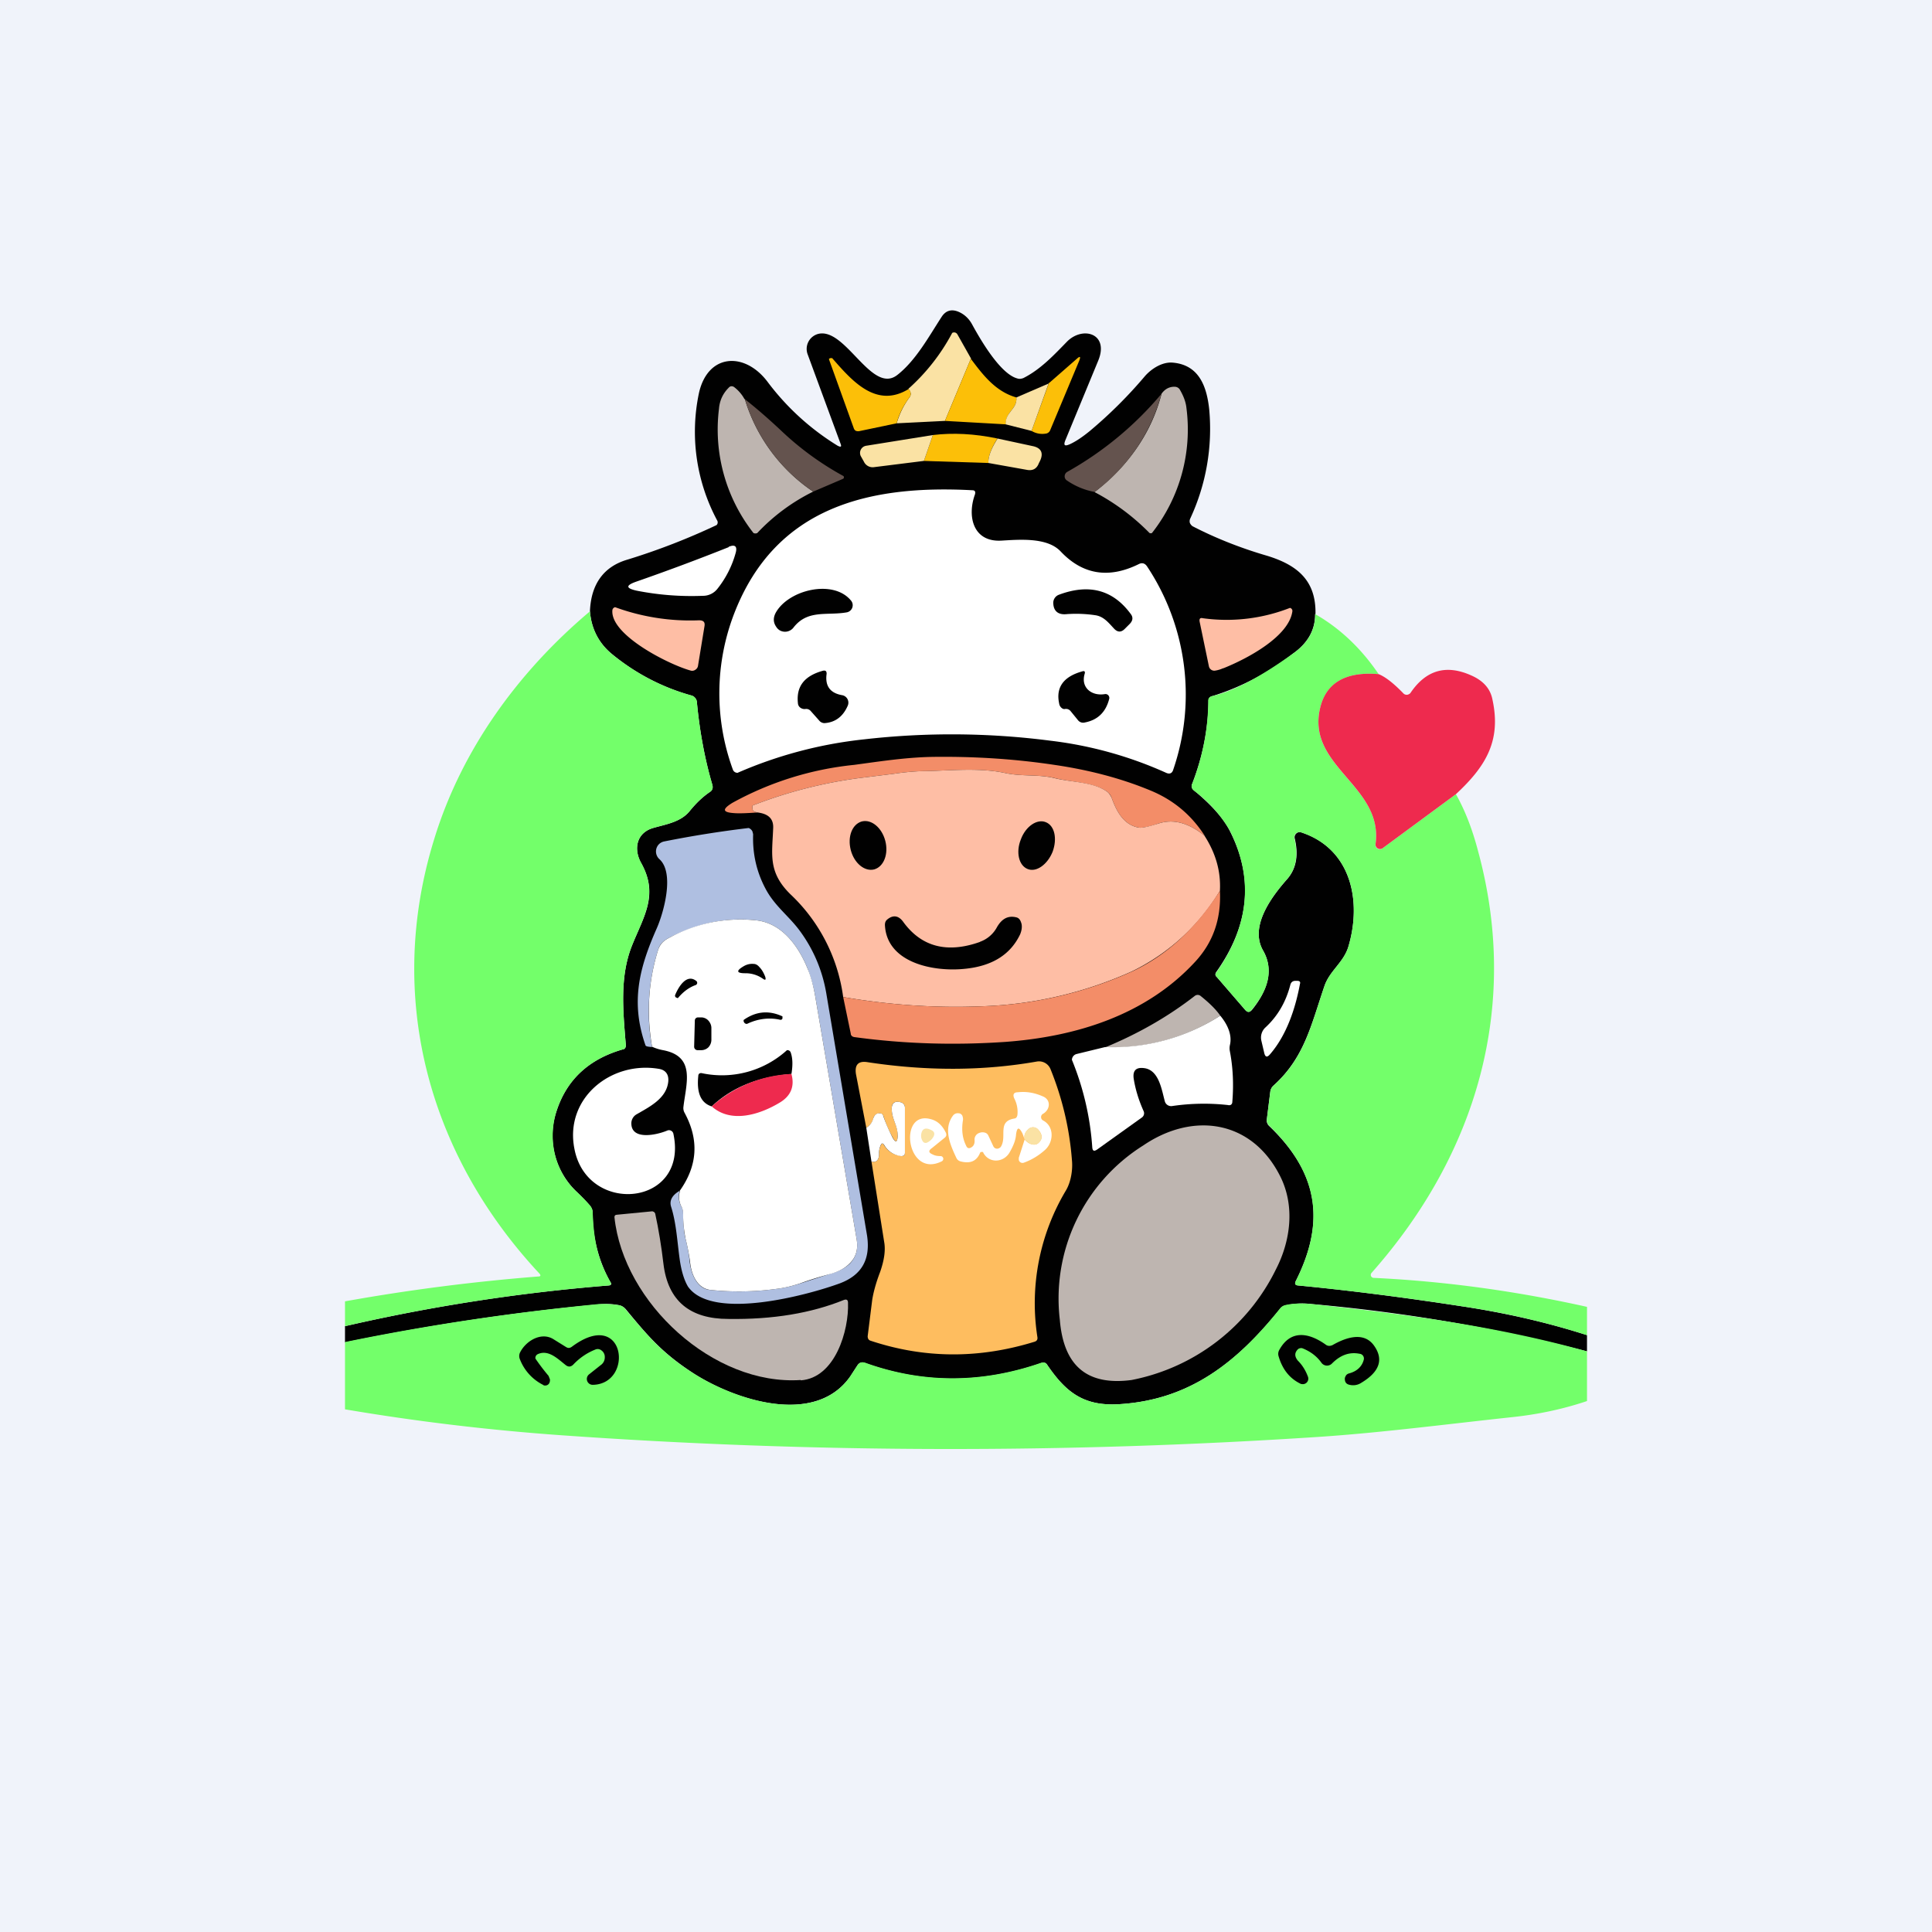
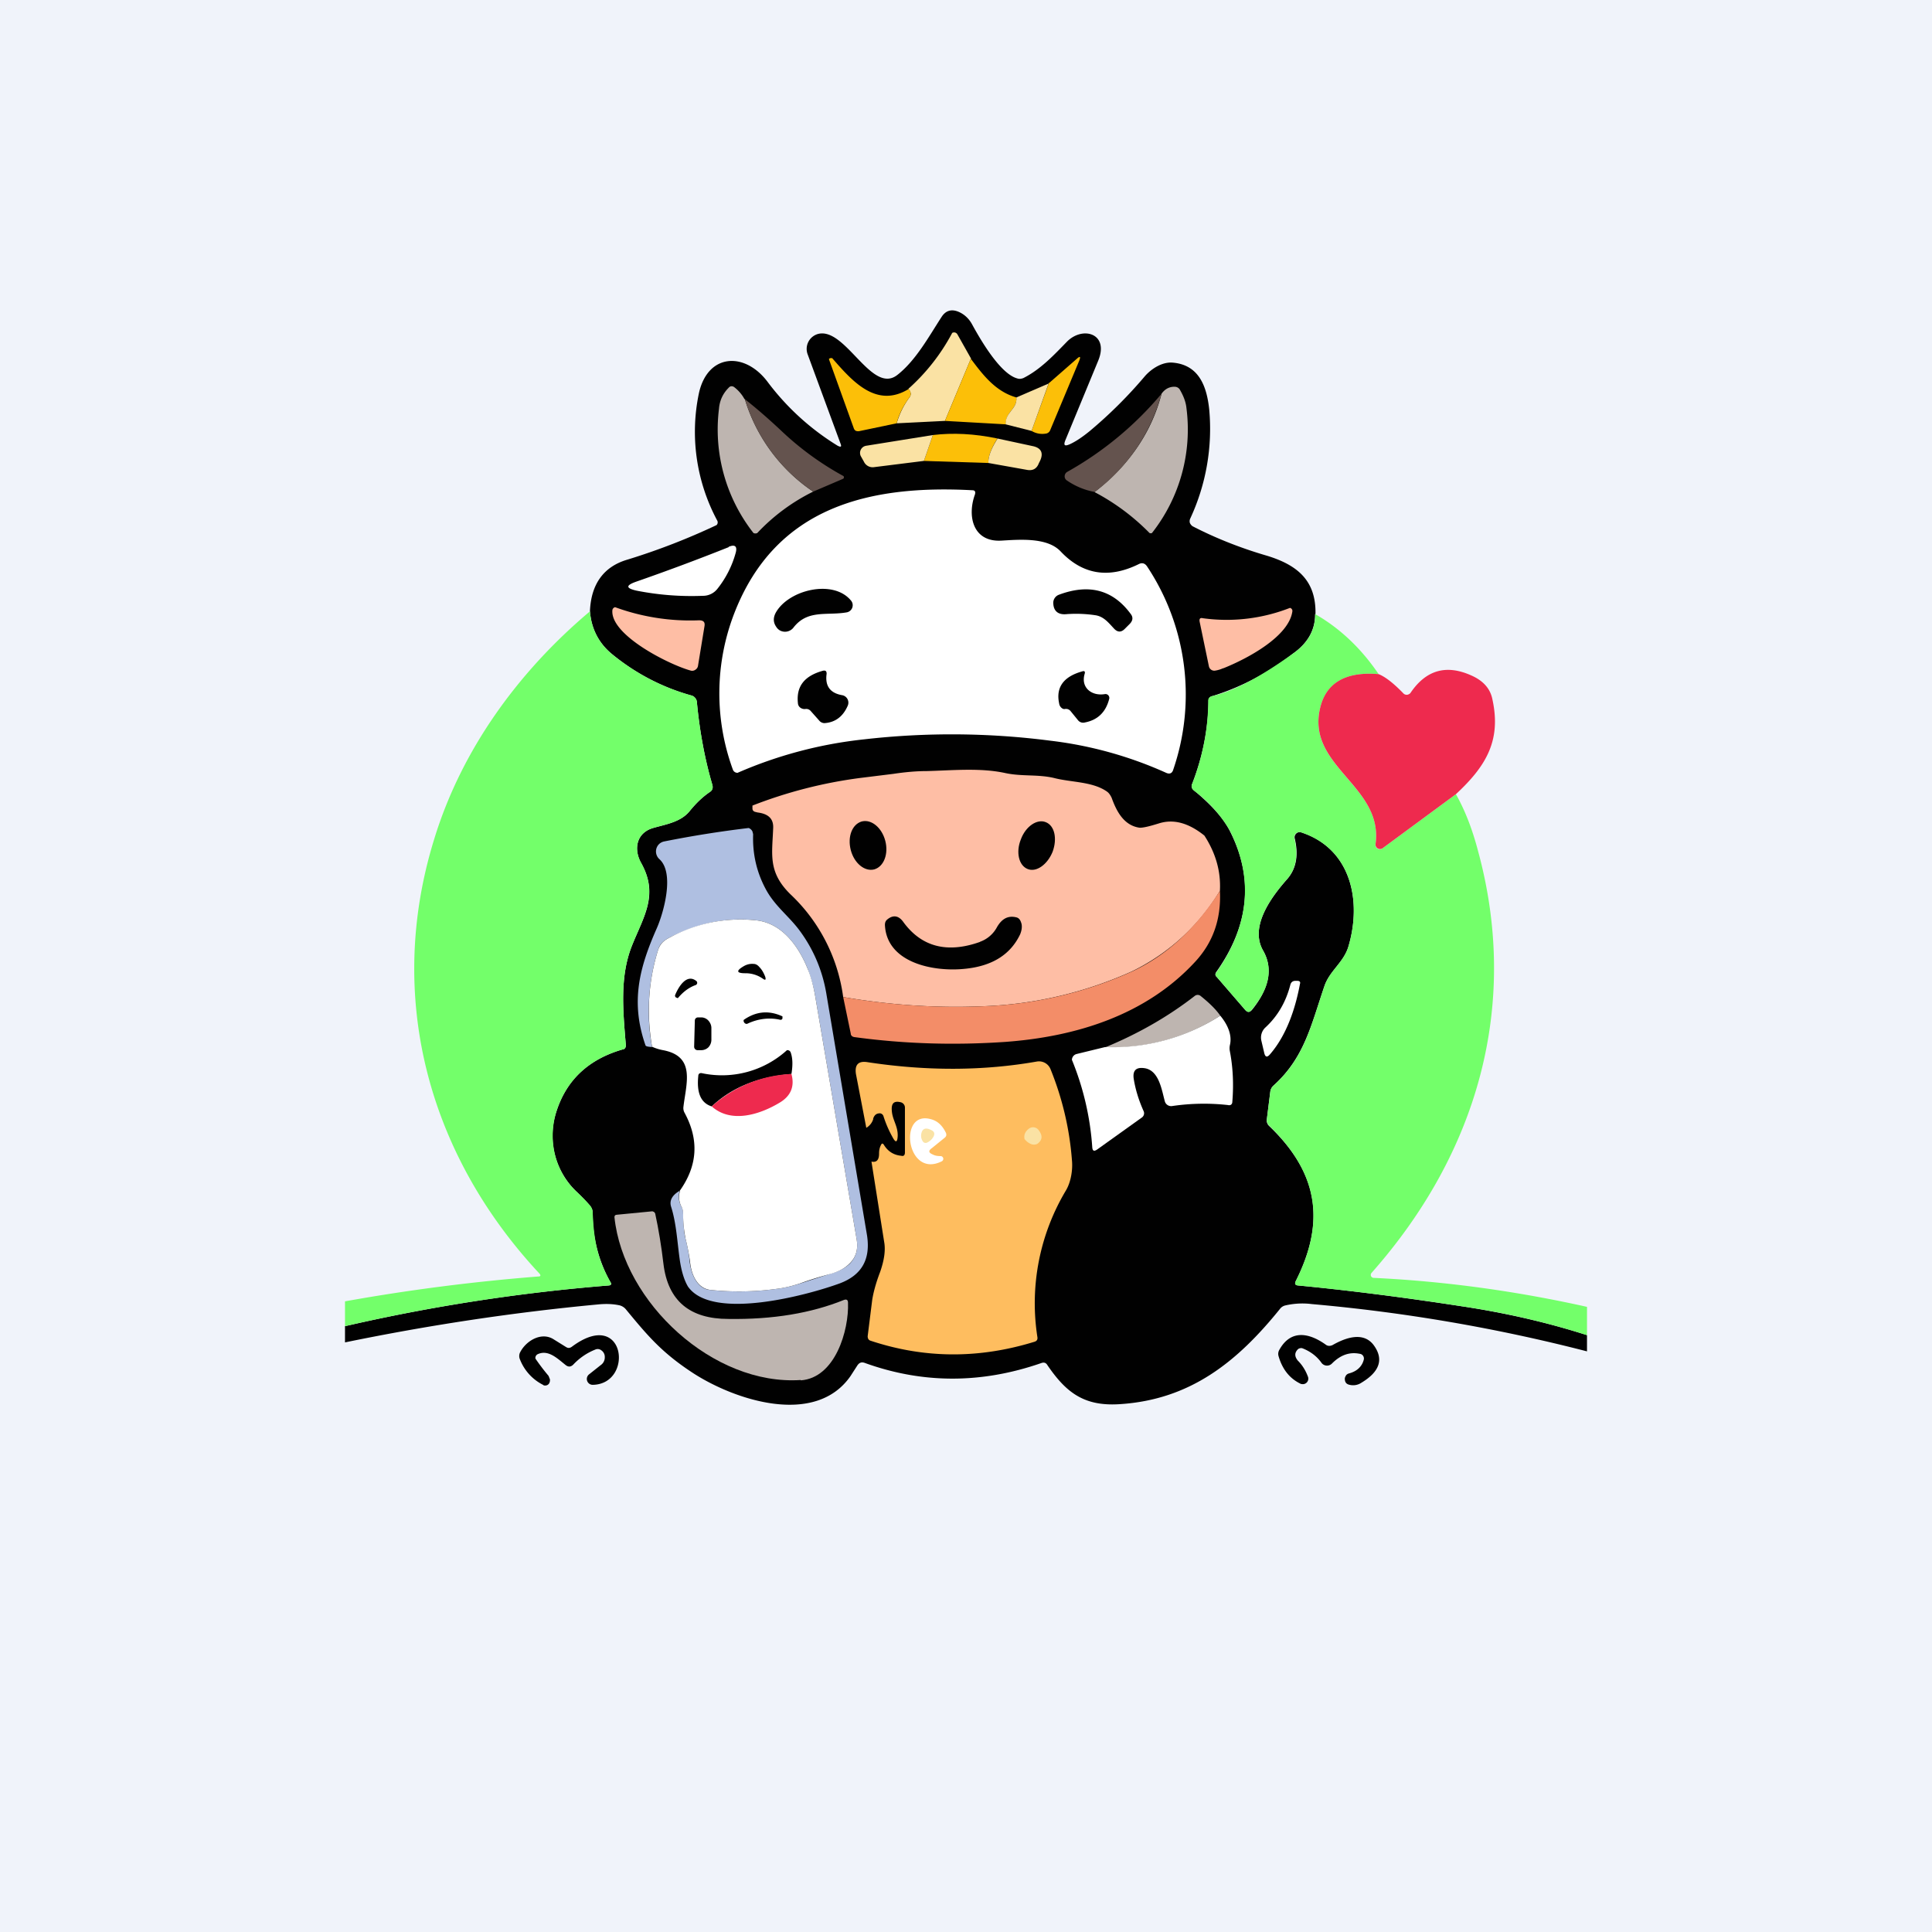
<svg xmlns="http://www.w3.org/2000/svg" width="56" height="56" viewBox="0 0 56 56">
  <path fill="#F0F3FA" d="M0 0h56v56H0z" />
  <path d="M38.12 17.8c0 .46-.21.84-.65 1.15a7.25 7.25 0 0 1-2.34 1.23c-.07.02-.1.06-.1.13-.01.82-.17 1.62-.47 2.4-.04.08-.02.15.05.2.5.42.85.8 1.04 1.18.7 1.37.56 2.74-.4 4.09-.03.05-.03.1.02.14l.82.95c.07.08.13.08.2 0 .5-.62.62-1.2.32-1.72-.4-.7.25-1.56.7-2.07.29-.33.32-.75.22-1.17a.15.15 0 0 1 .2-.18c1.44.48 1.75 2 1.35 3.32-.14.45-.54.69-.69 1.13-.39 1.14-.58 2.07-1.47 2.88a.29.29 0 0 0-.1.18l-.1.8a.22.22 0 0 0 .07.2c1.4 1.34 1.65 2.74.77 4.49-.04.08-.02.12.07.13 1.37.13 2.95.33 4.72.6 1.32.2 2.53.48 3.65.84v.47a49.22 49.22 0 0 0-7.97-1.37 2.2 2.2 0 0 0-.78.04.27.27 0 0 0-.15.1c-1.25 1.55-2.61 2.63-4.64 2.76-1.04.07-1.56-.34-2.1-1.13-.04-.07-.1-.09-.18-.06-1.73.6-3.43.6-5.1 0-.1-.04-.17-.02-.23.07l-.2.31c-1.02 1.46-3.34.7-4.56-.09-.92-.6-1.33-1.1-1.95-1.85a.35.35 0 0 0-.21-.12c-.2-.04-.4-.04-.6-.02-2.45.23-4.9.6-7.33 1.1v-.47a52.9 52.9 0 0 1 7.64-1.18c.07 0 .1-.04.05-.1a4.04 4.04 0 0 1-.51-2.02.37.37 0 0 0-.1-.22 6.52 6.52 0 0 0-.37-.38 2.24 2.24 0 0 1-.57-2.36c.3-.9.94-1.48 1.9-1.76.08-.01.1-.06.1-.13-.08-.98-.18-1.97.17-2.86.34-.86.8-1.49.27-2.42-.22-.4-.13-.87.35-1.01.38-.11.8-.17 1.06-.49.17-.21.36-.4.58-.55.08-.05.1-.12.08-.2-.22-.75-.37-1.56-.45-2.4a.22.22 0 0 0-.16-.2 6.25 6.25 0 0 1-2.3-1.2c-.38-.31-.6-.73-.64-1.24.03-.79.4-1.3 1.09-1.5a19.37 19.37 0 0 0 2.58-1 .11.11 0 0 0 .02-.13 5.44 5.44 0 0 1-.53-3.7c.26-1.15 1.33-1.2 1.99-.32a7.32 7.32 0 0 0 2.03 1.85c.1.05.12.03.08-.07l-.95-2.58a.45.45 0 0 1 .3-.59c.8-.21 1.56 1.79 2.31 1.18.53-.42.9-1.1 1.27-1.67.12-.19.29-.24.5-.15.16.07.29.19.38.35.24.44.82 1.45 1.32 1.58.06.02.11.01.17-.01.5-.25.89-.67 1.27-1.06.46-.46 1.23-.23.9.56l-.95 2.3c-.06.15-.02.18.12.12.18-.08.37-.21.58-.38a13.1 13.1 0 0 0 1.6-1.59c.19-.22.5-.42.8-.4.78.06 1 .7 1.07 1.36a6.16 6.16 0 0 1-.55 3.16.18.18 0 0 0-.01.13c.02.04.05.08.09.1.64.33 1.36.62 2.15.85.88.27 1.42.72 1.4 1.69Z" fill="#010101" />
  <path d="m28.14 10.4-.75 1.8-1.4.07c.08-.27.2-.52.37-.75a.16.16 0 0 0 .03-.15.32.32 0 0 0-.06-.1 5.82 5.82 0 0 0 1.27-1.62.11.11 0 0 1 .15.04l.4.71Z" fill="#FAE2A4" />
  <path d="m29.9 12.49.5-1.38.8-.7c.11-.1.13-.08.08.05l-.84 2.01a.16.16 0 0 1-.14.1.6.6 0 0 1-.4-.08ZM26.33 11.27c.03.03.05.06.06.1a.16.16 0 0 1-.03.15c-.17.23-.3.48-.37.75l-1.1.23c-.07 0-.11-.01-.14-.08l-.72-2v-.02a.14.14 0 0 1 .04-.02h.05c.57.65 1.27 1.47 2.21.9ZM28.14 10.4c.36.48.72.95 1.32 1.12.03.35-.33.42-.3.78l-1.77-.1.75-1.8Z" fill="#FCBF08" />
  <path d="m30.4 11.1-.5 1.39-.75-.19c-.02-.36.34-.43.31-.78l.95-.41Z" fill="#FAE2A4" />
  <path d="M21.59 11.57a4.97 4.97 0 0 0 1.98 2.68 5.64 5.64 0 0 0-1.62 1.2.13.13 0 0 1-.11 0 4.86 4.86 0 0 1-1-3.6c.02-.25.12-.45.28-.61.04-.05.1-.06.16-.02.13.1.23.22.3.35ZM31.73 14.26c1-.78 1.65-1.73 1.94-2.85.1-.14.23-.2.37-.2.06 0 .11.02.15.07.1.17.18.35.2.55a4.85 4.85 0 0 1-1 3.62.09.09 0 0 1-.07 0 6.43 6.43 0 0 0-1.6-1.19Z" fill="#BEB5B0" />
  <path d="M33.67 11.4a5.24 5.24 0 0 1-1.94 2.86 2.08 2.08 0 0 1-.8-.33.14.14 0 0 1-.07-.13.15.15 0 0 1 .07-.12 9.82 9.82 0 0 0 2.74-2.27ZM21.59 11.57c.38.3.73.61 1.06.92a8.6 8.6 0 0 0 1.8 1.31.06.06 0 0 1 0 .07l-.04.02-.84.36a4.97 4.97 0 0 1-1.98-2.68Z" fill="#64534E" />
  <path d="M28.91 12.71c-.19.3-.27.54-.26.71l-1.87-.06.26-.75c.58-.07 1.2-.04 1.87.1Z" fill="#FCBF08" />
  <path d="m27.04 12.61-.26.75-1.44.18a.28.28 0 0 1-.3-.16l-.09-.16a.21.21 0 0 1 .16-.3l1.93-.31ZM28.91 12.71l1.02.22c.25.05.32.2.22.42l-.04.08c-.06.16-.18.22-.34.19l-1.12-.2c-.01-.17.07-.4.26-.7Z" fill="#FAE2A4" />
  <path d="M29.03 15.67c.52-.03 1.32-.1 1.71.31.64.68 1.4.8 2.27.37.1-.05.18-.02.24.07a6.71 6.71 0 0 1 .76 5.88c-.03.11-.1.15-.21.1a11.43 11.43 0 0 0-3.35-.93 22.31 22.31 0 0 0-5.4-.04 12.46 12.46 0 0 0-3.67.97.14.14 0 0 1-.14-.1 6.43 6.43 0 0 1 .05-4.54c1.2-3.07 3.9-3.71 6.89-3.55.08 0 .1.04.08.12-.23.63-.06 1.39.77 1.34ZM21.12 15.85c.19-.08.26-.01.2.19a2.9 2.9 0 0 1-.52 1.02.53.53 0 0 1-.43.21 8.2 8.2 0 0 1-1.92-.15c-.31-.07-.32-.15-.01-.26a64 64 0 0 0 2.68-1Z" fill="#fff" />
  <path d="M22.48 17.77c.36-.67 1.66-.99 2.18-.37a.21.21 0 0 1-.12.35c-.57.1-1.13-.09-1.54.44a.31.31 0 0 1-.4.08.31.31 0 0 1-.1-.1c-.09-.13-.09-.26-.02-.4ZM31.73 17.83a3.78 3.78 0 0 0-.8-.03c-.25.03-.39-.08-.4-.31a.25.25 0 0 1 .16-.25c.88-.33 1.57-.14 2.08.55.08.1.07.2-.03.3l-.14.14c-.1.1-.2.1-.3 0-.17-.18-.31-.37-.57-.4Z" fill="#010101" />
  <path d="M20.03 19.44c-.63-.17-2.34-1.03-2.28-1.75a.1.1 0 0 1 .08-.09 6.34 6.34 0 0 0 2.43.38c.13 0 .18.05.16.17l-.19 1.16a.16.16 0 0 1-.07.1.16.16 0 0 1-.13.03ZM35.45 19.37a.87.87 0 0 1-.24.07.16.16 0 0 1-.17-.13l-.27-1.3c-.01-.08.02-.11.1-.09a5.03 5.03 0 0 0 2.52-.3.09.09 0 0 1 .07.1c-.1.73-1.3 1.37-2 1.65Z" fill="#FEBEA5" />
  <path d="M17.1 17.72c.04.51.26.93.65 1.25.69.56 1.46.96 2.3 1.19.04.01.08.04.1.07.03.03.05.08.05.12.08.85.23 1.66.45 2.4.02.1 0 .16-.08.21-.22.15-.41.34-.58.55-.26.32-.68.38-1.06.49-.48.14-.57.6-.35 1 .52.94.07 1.57-.27 2.43-.35.9-.25 1.88-.17 2.86 0 .07-.02.12-.1.13-.96.28-1.6.86-1.9 1.76-.27.82-.08 1.75.57 2.36.13.12.26.25.37.38.06.06.1.14.1.22.03.75.12 1.33.51 2.01.04.07.02.1-.05.11-2.58.21-5.13.6-7.64 1.18v-.72c1.84-.33 3.7-.57 5.6-.72.07 0 .08-.03.04-.08-3.24-3.47-4.46-8.04-3.06-12.58.79-2.6 2.44-4.87 4.52-6.62ZM38.12 17.8c.72.41 1.34 1 1.84 1.74-.94-.08-1.5.24-1.69.96-.43 1.72 1.84 2.28 1.6 3.96a.13.13 0 0 0 .13.16c.03 0 .05-.01.07-.03l2.13-1.57c.25.44.47.99.64 1.64 1.22 4.47-.01 8.76-3.08 12.23a.09.09 0 0 0-.02.1.09.09 0 0 0 .08.05c2.1.1 4.16.39 6.18.84v.82a22.79 22.79 0 0 0-3.65-.84 84.74 84.74 0 0 0-4.72-.6c-.09 0-.11-.05-.07-.13.88-1.75.62-3.15-.77-4.5a.22.22 0 0 1-.07-.18l.1-.8a.29.29 0 0 1 .1-.19c.9-.81 1.08-1.74 1.47-2.88.15-.44.55-.68.69-1.13.4-1.33.09-2.84-1.36-3.32a.15.15 0 0 0-.2.18c.1.42.08.84-.22 1.18-.44.5-1.09 1.36-.69 2.06.3.53.19 1.1-.33 1.72-.06.08-.12.08-.19 0l-.82-.95c-.05-.04-.05-.1-.01-.14.95-1.35 1.08-2.72.39-4.1a3.85 3.85 0 0 0-1.04-1.16c-.07-.06-.09-.13-.05-.21.3-.78.46-1.58.46-2.4 0-.07.04-.11.1-.13.63-.14 1.4-.55 2.35-1.23.44-.3.66-.7.65-1.15Z" fill="#73FF6A" />
  <path d="M23.35 20.55a.2.2 0 0 1-.14-.03.17.17 0 0 1-.08-.12c-.06-.5.18-.81.73-.96.07-.01.1.01.1.09-.05.35.1.56.45.62a.22.22 0 0 1 .16.31c-.14.32-.37.48-.67.5a.2.2 0 0 1-.16-.08l-.24-.27a.17.17 0 0 0-.15-.06ZM31.44 19.53c-.12.4.2.65.58.59a.11.11 0 0 1 .13.08.1.1 0 0 1 0 .06c-.1.39-.34.61-.7.68a.19.19 0 0 1-.2-.06l-.22-.27a.17.17 0 0 0-.16-.06.1.1 0 0 1-.07-.01.2.2 0 0 1-.1-.15c-.1-.47.13-.78.67-.93.06-.02.09 0 .07.07Z" fill="#010101" />
  <path d="m42.2 23.02-2.13 1.57a.13.13 0 0 1-.2-.12c.24-1.7-2.03-2.25-1.6-3.97.18-.72.75-1.04 1.69-.96.2.08.44.27.72.56a.13.13 0 0 0 .16.02.13.13 0 0 0 .04-.03c.45-.67 1.04-.84 1.77-.51.34.15.55.38.61.7.26 1.2-.2 1.94-1.06 2.74Z" fill="#EE2A4E" />
-   <path d="M34.91 24.22c-.46-.37-.9-.49-1.33-.35-.29.1-.47.13-.56.12-.45-.07-.66-.48-.8-.87a.37.37 0 0 0-.14-.18c-.42-.28-1.03-.26-1.52-.39-.48-.11-.93-.04-1.41-.14-.72-.16-1.53-.08-2.28-.06-.31 0-.64.03-.97.08l-.97.12a13.3 13.3 0 0 0-3.12.8v.08c0 .05.02.08.07.1l.08.02c-.3.02-.52.03-.66.02-.36-.02-.38-.11-.07-.3a9.22 9.22 0 0 1 3.53-1.1c.74-.1 1.45-.21 2.2-.23 1.2-.02 2.4.05 3.6.23 1.03.15 1.96.4 2.78.74.66.27 1.18.7 1.57 1.3Z" fill="#F38D68" />
  <path d="M34.91 24.22c.33.51.48 1.04.45 1.6a6.06 6.06 0 0 1-2.56 2.34 11.5 11.5 0 0 1-4.4 1.01c-1.3.05-2.62-.04-3.96-.27a5 5 0 0 0-1.53-2.98c-.65-.64-.53-1.14-.5-1.9.02-.28-.13-.43-.45-.47l-.08-.02c-.05-.02-.07-.05-.07-.1v-.08a13.3 13.3 0 0 1 3.12-.8l.97-.12c.33-.05.66-.08.97-.08.75-.02 1.56-.1 2.28.06.48.1.93.03 1.4.14.5.13 1.11.1 1.53.39.06.04.1.1.14.18.14.39.35.8.8.87.09.01.27-.03.56-.12.43-.14.87-.02 1.33.35Z" fill="#FEBEA5" />
  <path d="M24.66 24.64c.1.38.4.63.68.56.28-.08.42-.45.32-.83-.1-.38-.4-.63-.68-.56-.28.08-.42.44-.32.83ZM29.59 24.33c-.15.37-.06.76.2.86.25.1.57-.13.72-.5.14-.38.06-.76-.2-.86-.25-.1-.58.12-.72.5Z" fill="#010101" />
  <path d="M19.7 34.52a.6.6 0 0 0 .06.47c.03.05.04.11.04.17.01.36.03.6.07.74.06.24.1.45.12.66.04.36.21.8.6.83a8 8 0 0 0 1.91-.03c.25-.03.48-.09.7-.16l.9-.29c.22-.06.4-.16.53-.28.18-.19.25-.42.2-.71L23.65 29a4.45 4.45 0 0 0-.24-.92c-.26-.64-.72-1.3-1.46-1.4-.83-.1-1.67.06-2.51.48-.18.09-.3.17-.36.36a5.89 5.89 0 0 0-.18 2.83c-.12-.01-.18-.02-.19-.05-.44-1.26-.18-2.25.33-3.4.2-.46.52-1.6.07-2a.3.3 0 0 1 0-.44.3.3 0 0 1 .14-.07A31.76 31.76 0 0 1 21.7 24a.2.2 0 0 1 .11.1l.02.08c-.02.57.1 1.1.37 1.6.26.48.65.76.96 1.17.42.56.69 1.2.8 1.9l1.17 6.95c.11.7-.15 1.16-.79 1.4-.9.33-3.7 1.1-4.4.09-.1-.17-.18-.41-.23-.73-.08-.54-.1-1.09-.26-1.59-.05-.17.03-.33.26-.46Z" fill="#AFBFE1" />
  <path d="M35.36 25.82c.04.82-.2 1.5-.72 2.06-1.43 1.55-3.46 2.17-5.5 2.32-1.46.1-2.92.06-4.38-.14-.06-.01-.1-.05-.1-.1l-.22-1.06c1.34.23 2.67.32 3.97.27a11.5 11.5 0 0 0 4.4-1.01c.99-.46 1.84-1.23 2.55-2.34Z" fill="#F38D68" />
  <path d="M28.4 27.3a.9.9 0 0 0 .5-.43c.14-.24.32-.34.56-.28.08.02.12.08.15.19.02.1 0 .2-.04.3-.28.59-.81.92-1.59 1-.92.1-2.28-.17-2.33-1.27 0-.07.02-.12.07-.16.17-.14.33-.11.46.07.53.73 1.28.92 2.23.58Z" fill="#010101" />
  <path d="M19.7 34.52c.52-.73.57-1.48.14-2.27a.28.28 0 0 1-.03-.17c.08-.68.36-1.46-.59-1.64a1.36 1.36 0 0 1-.32-.1c-.17-1-.1-1.93.18-2.82.07-.19.18-.27.36-.36a4.28 4.28 0 0 1 2.51-.48c.74.1 1.2.76 1.46 1.4.1.23.18.54.24.92l1.18 6.92c.05.29-.02.52-.2.7-.13.13-.3.23-.54.3-.3.08-.6.17-.9.28-.21.07-.44.13-.69.16a8 8 0 0 1-1.9.03c-.4-.04-.57-.47-.6-.83-.03-.2-.07-.42-.13-.66a3.7 3.7 0 0 1-.07-.74.44.44 0 0 0-.04-.17.6.6 0 0 1-.05-.47Z" fill="#fff" />
  <path d="M22.1 28.36a.87.87 0 0 0-.5-.15c-.25 0-.27-.07-.05-.2.1-.06.2-.08.3-.07.06 0 .12.04.16.09.08.08.13.18.17.28.03.1 0 .11-.08.05ZM19.57 28.84c.09-.22.33-.64.62-.4a.07.07 0 0 1-.02.11c-.2.07-.37.2-.52.38h-.01l-.05-.02c-.02-.02-.03-.04-.02-.07Z" fill="#010101" />
  <path d="M37.68 28.52c-.13.7-.38 1.47-.86 2.03-.09.11-.15.1-.18-.05l-.08-.34a.4.4 0 0 1 .11-.37c.36-.33.6-.74.73-1.24.02-.08.07-.12.15-.12h.05c.07 0 .1.03.08.09Z" fill="#fff" />
  <path d="M35.37 29.44a5.79 5.79 0 0 1-3.34.92c.97-.4 1.84-.9 2.61-1.5.05-.03.1-.03.15 0 .25.2.45.39.58.58Z" fill="#BEB5B0" />
  <path d="M21.67 29.67c-.04.02-.07 0-.1-.03l-.02-.05.01-.03c.36-.25.73-.28 1.12-.1v.06c-.01.03-.03.04-.06.04-.3-.07-.63-.04-.95.11ZM20.14 29.58a.09.09 0 0 1 .09-.09h.1c.08 0 .16.04.21.1.05.06.08.13.08.21v.34a.32.32 0 0 1-.09.22.3.3 0 0 1-.21.08h-.1a.1.1 0 0 1-.1-.1l.02-.76Z" fill="#010101" />
  <path d="M35.37 29.44c.25.3.34.6.28.85a.44.44 0 0 0 0 .19c.09.47.11.96.07 1.45 0 .08-.05.12-.13.1a6.3 6.3 0 0 0-1.62.03.19.19 0 0 1-.21-.15c-.09-.33-.17-.9-.6-.95-.23-.03-.33.07-.3.3.05.32.15.64.29.95a.15.15 0 0 1-.05.18l-1.3.93c-.09.06-.13.04-.14-.06a8.12 8.12 0 0 0-.59-2.54.18.18 0 0 1 .14-.17l.82-.2a5.79 5.79 0 0 0 3.34-.91Z" fill="#fff" />
  <path d="M22.94 31.13c-.96.08-1.73.39-2.31.94-.32-.1-.44-.4-.39-.88 0-.07.05-.1.12-.08a2.8 2.8 0 0 0 2.45-.67.1.1 0 0 1 .11.07c.06.17.06.38.02.62Z" fill="#010101" />
  <path d="M25.26 33.67c.15.03.22-.05.22-.23 0-.08.01-.16.05-.24.03-.07.06-.07.1 0 .11.17.27.28.49.3.07.02.11-.01.11-.1v-1.3a.16.16 0 0 0-.12-.15c-.2-.05-.28.03-.26.25.02.27.18.44.17.73-.01.19-.06.2-.15.03-.1-.18-.19-.38-.26-.6a.12.12 0 0 0-.1-.09c-.1 0-.16.04-.2.15v.02a.44.44 0 0 1-.2.25l-.3-1.56c-.04-.27.07-.39.35-.34 1.72.26 3.35.25 4.89-.02a.36.36 0 0 1 .4.22c.34.84.55 1.72.62 2.63.03.29-.03.64-.17.88a6.37 6.37 0 0 0-.83 4.26c.01.07-.02.11-.08.13-1.62.5-3.2.49-4.76-.03-.06-.02-.08-.07-.08-.13l.13-1.04c.03-.2.1-.48.23-.82.12-.34.16-.63.12-.86l-.37-2.34Z" fill="#FEBD5F" />
-   <path d="M18.3 32.56c0 .51.76.33 1.04.21a.13.13 0 0 1 .18.1c.44 2.1-2.5 2.37-2.87.43-.29-1.46 1.05-2.55 2.44-2.32.2.03.3.16.28.37-.05.49-.54.73-.92.95a.3.3 0 0 0-.15.26Z" fill="#fff" />
  <path d="M22.94 31.13c.1.36-.02.64-.34.83-.58.35-1.41.61-1.97.11a3.69 3.69 0 0 1 2.3-.94Z" fill="#EE2A4E" />
-   <path d="M29.7 33.03c.06.07.13.12.21.14.09.02.16 0 .21-.06.1-.1.1-.22-.02-.36a.2.2 0 0 0-.27-.04c-.11.09-.16.2-.13.32l-.06-.17c-.1-.2-.16-.2-.19.03-.01.16-.08.33-.19.52-.18.3-.6.31-.76 0 0 0 0-.02-.02-.02h-.02a.05.05 0 0 0-.05.02c-.1.25-.29.33-.58.25a.18.18 0 0 1-.11-.1c-.18-.38-.38-.84-.1-1.22a.17.17 0 0 1 .17-.07c.04 0 .07.02.1.06.02.05.03.1.02.15-.04.25-.02.5.09.72.03.08.08.1.15.06.07-.04.1-.1.1-.2a.2.2 0 0 1 .09-.2.28.28 0 0 1 .13-.04c.09 0 .15.03.18.1l.14.3a.12.12 0 0 0 .17.06.13.13 0 0 0 .05-.04c.19-.3-.12-.74.4-.82.05-.01.07-.05.08-.1a.84.84 0 0 0-.09-.48c-.05-.11-.02-.18.1-.18.27-.03.5.02.73.12.24.1.21.38.01.5a.11.11 0 0 0 0 .2c.33.18.3.64.04.86-.18.16-.38.28-.6.36a.11.11 0 0 1-.15-.08v-.06l.17-.53ZM25.26 33.67l-.15-.98a.44.44 0 0 0 .2-.27c.04-.11.1-.16.2-.15.05 0 .09.04.1.1.07.2.16.4.26.6.09.16.14.15.15-.04 0-.3-.15-.46-.17-.73-.02-.22.07-.3.26-.25a.16.16 0 0 1 .12.16v1.3c0 .08-.04.1-.11.1a.65.65 0 0 1-.49-.32c-.04-.06-.07-.06-.1 0a.54.54 0 0 0-.05.25c0 .18-.07.26-.22.23Z" fill="#fff" />
  <path d="M27.03 33.46c.07.04.15.05.24.05a.08.08 0 0 1 .03.15c-1.03.52-1.28-1.49-.32-1.22.2.05.34.19.44.4.02.06.01.1-.04.14l-.37.3c-.1.07-.1.13.02.18Z" fill="#fff" />
-   <path d="M37.11 34.1c.43.86.3 1.87-.13 2.7A5.92 5.92 0 0 1 32.8 40c-1.28.17-1.97-.4-2.08-1.74a5.24 5.24 0 0 1 2.42-5.06c1.44-.98 3.15-.74 3.97.9Z" fill="#BEB5B0" />
  <path d="M26.74 33.07a.28.28 0 0 1-.04-.18c.02-.17.12-.22.28-.14.1.04.13.11.07.21a.4.4 0 0 1-.18.16.1.1 0 0 1-.08 0 .1.1 0 0 1-.05-.05ZM29.7 33.03c-.03-.13.01-.23.13-.32a.2.2 0 0 1 .27.04c.11.14.12.26.02.36-.05.06-.12.08-.21.06a.44.44 0 0 1-.2-.14Z" fill="#FAE2A4" />
  <path d="M23.21 40c-2.53.17-5.14-2.24-5.4-4.72 0-.04.02-.07.07-.07l1.03-.1.05.02.03.04c.1.46.18.95.24 1.46.13 1.09.78 1.6 1.88 1.6 1.3.02 2.41-.17 3.35-.55.08-.03.12 0 .12.08.03.8-.37 2.18-1.37 2.25Z" fill="#BEB5B0" />
-   <path d="M46 39.17v1.44c-.68.23-1.42.39-2.2.47-1.86.2-3.78.45-5.59.57-7.32.48-14.64.47-21.96-.05-2.1-.15-4.19-.4-6.25-.75V38.9c2.43-.5 4.88-.86 7.34-1.1.2-.01.4 0 .59.03.08.01.15.05.2.12.63.75 1.04 1.26 1.96 1.85 1.22.78 3.54 1.55 4.55.1l.21-.32c.06-.09.13-.11.23-.08 1.67.6 3.37.6 5.1 0 .08-.02.14 0 .18.07.54.79 1.06 1.2 2.1 1.13 2.03-.13 3.39-1.21 4.64-2.77a.27.27 0 0 1 .15-.1c.21-.05.47-.06.78-.03 2.7.29 5.36.64 7.97 1.37Z" fill="#73FF6A" />
  <path d="M15.59 39.25a.12.12 0 0 0-.07.13 6.12 6.12 0 0 0 .38.5l.04.1a.2.2 0 0 1-.01.09.13.13 0 0 1-.13.09c-.02 0-.04 0-.06-.02a1.39 1.39 0 0 1-.67-.74.24.24 0 0 1 0-.19c.16-.33.6-.61.96-.4l.37.23c.06.04.11.04.17 0 1.56-1.17 1.82 1.08.61 1.1a.17.17 0 0 1-.11-.3l.34-.27a.27.27 0 0 0 .12-.23.23.23 0 0 0-.1-.2.17.17 0 0 0-.18-.02c-.25.1-.46.25-.63.43-.07.07-.14.08-.22.02-.23-.18-.5-.46-.81-.32ZM39.41 39.24c-.3-.06-.56.04-.8.28a.2.2 0 0 1-.3-.01c-.14-.2-.33-.34-.56-.43a.12.12 0 0 0-.07 0 .12.12 0 0 0-.06.03c-.1.1-.1.21 0 .33.14.14.23.3.29.46a.16.16 0 0 1-.13.22c-.04 0-.07 0-.1-.02-.3-.15-.51-.41-.62-.79a.23.23 0 0 1 .02-.18c.33-.6.86-.5 1.34-.16.06.05.13.05.2.02.35-.2.88-.41 1.19-.01.3.4.2.77-.35 1.1a.43.43 0 0 1-.34.06c-.1-.02-.14-.08-.14-.18 0-.03.02-.07.04-.1a.16.16 0 0 1 .08-.05c.23-.06.38-.2.43-.4a.14.14 0 0 0-.06-.15.14.14 0 0 0-.06-.02Z" fill="#010101" />
</svg>